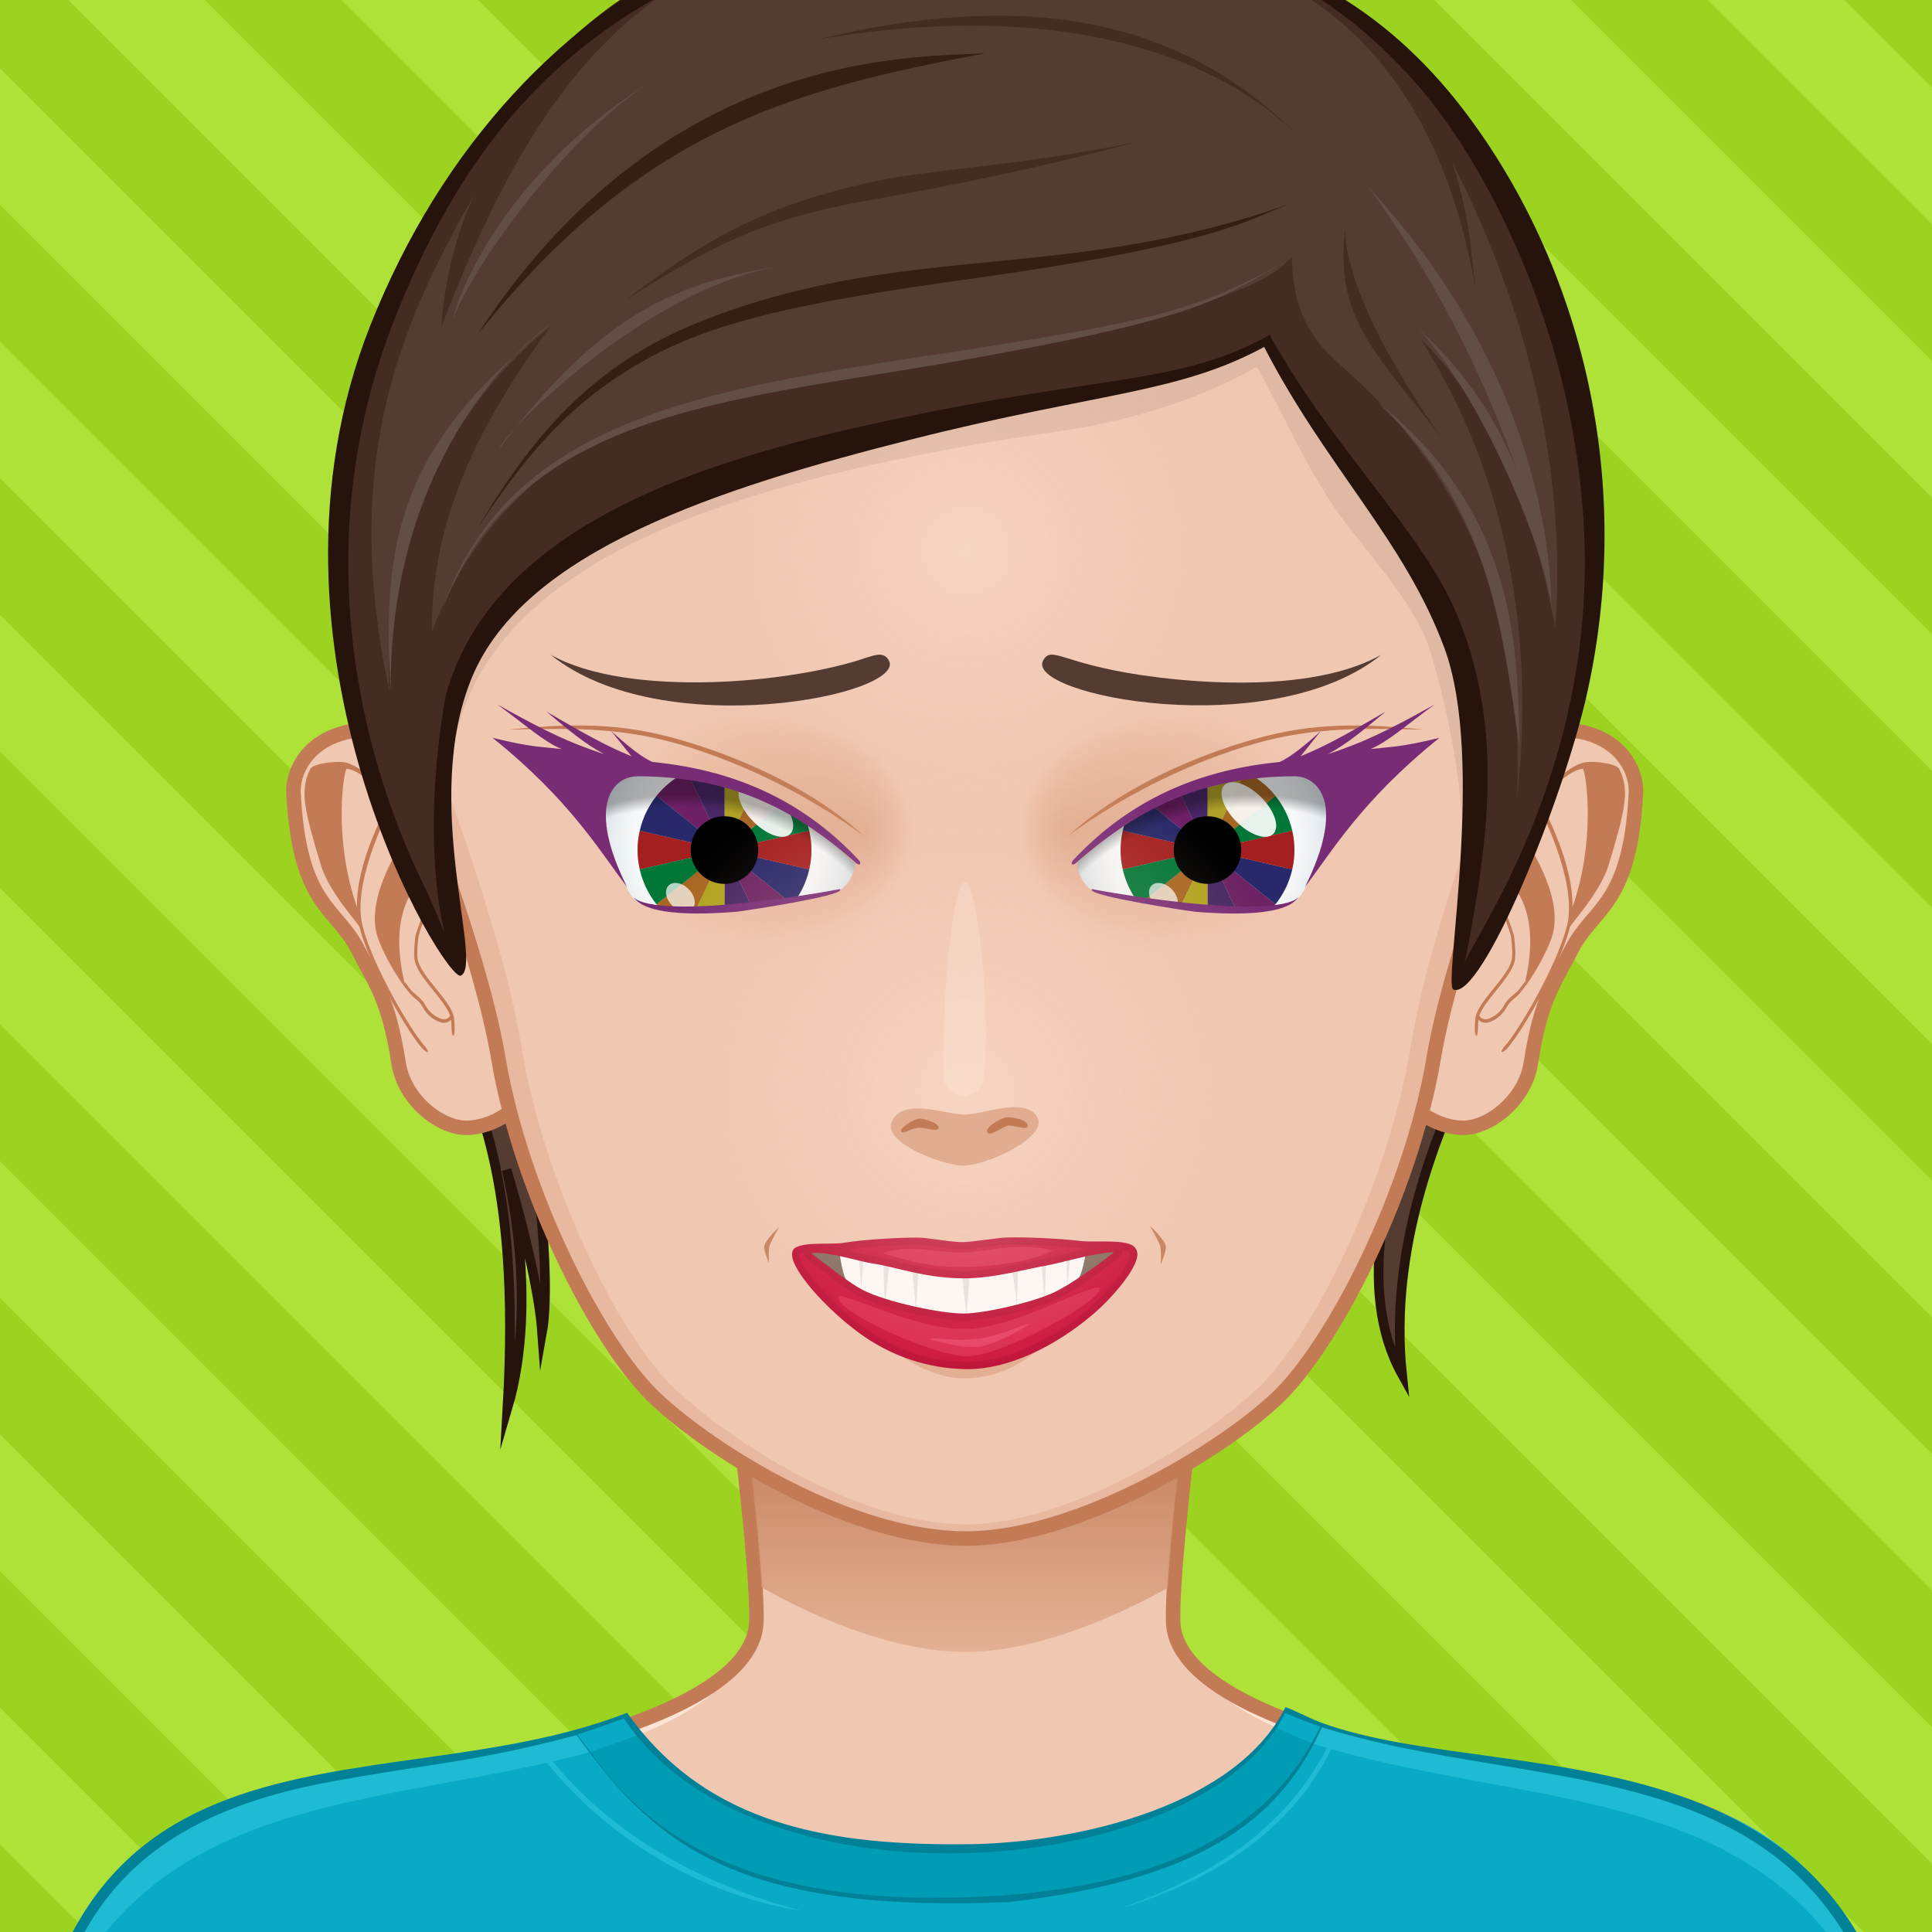
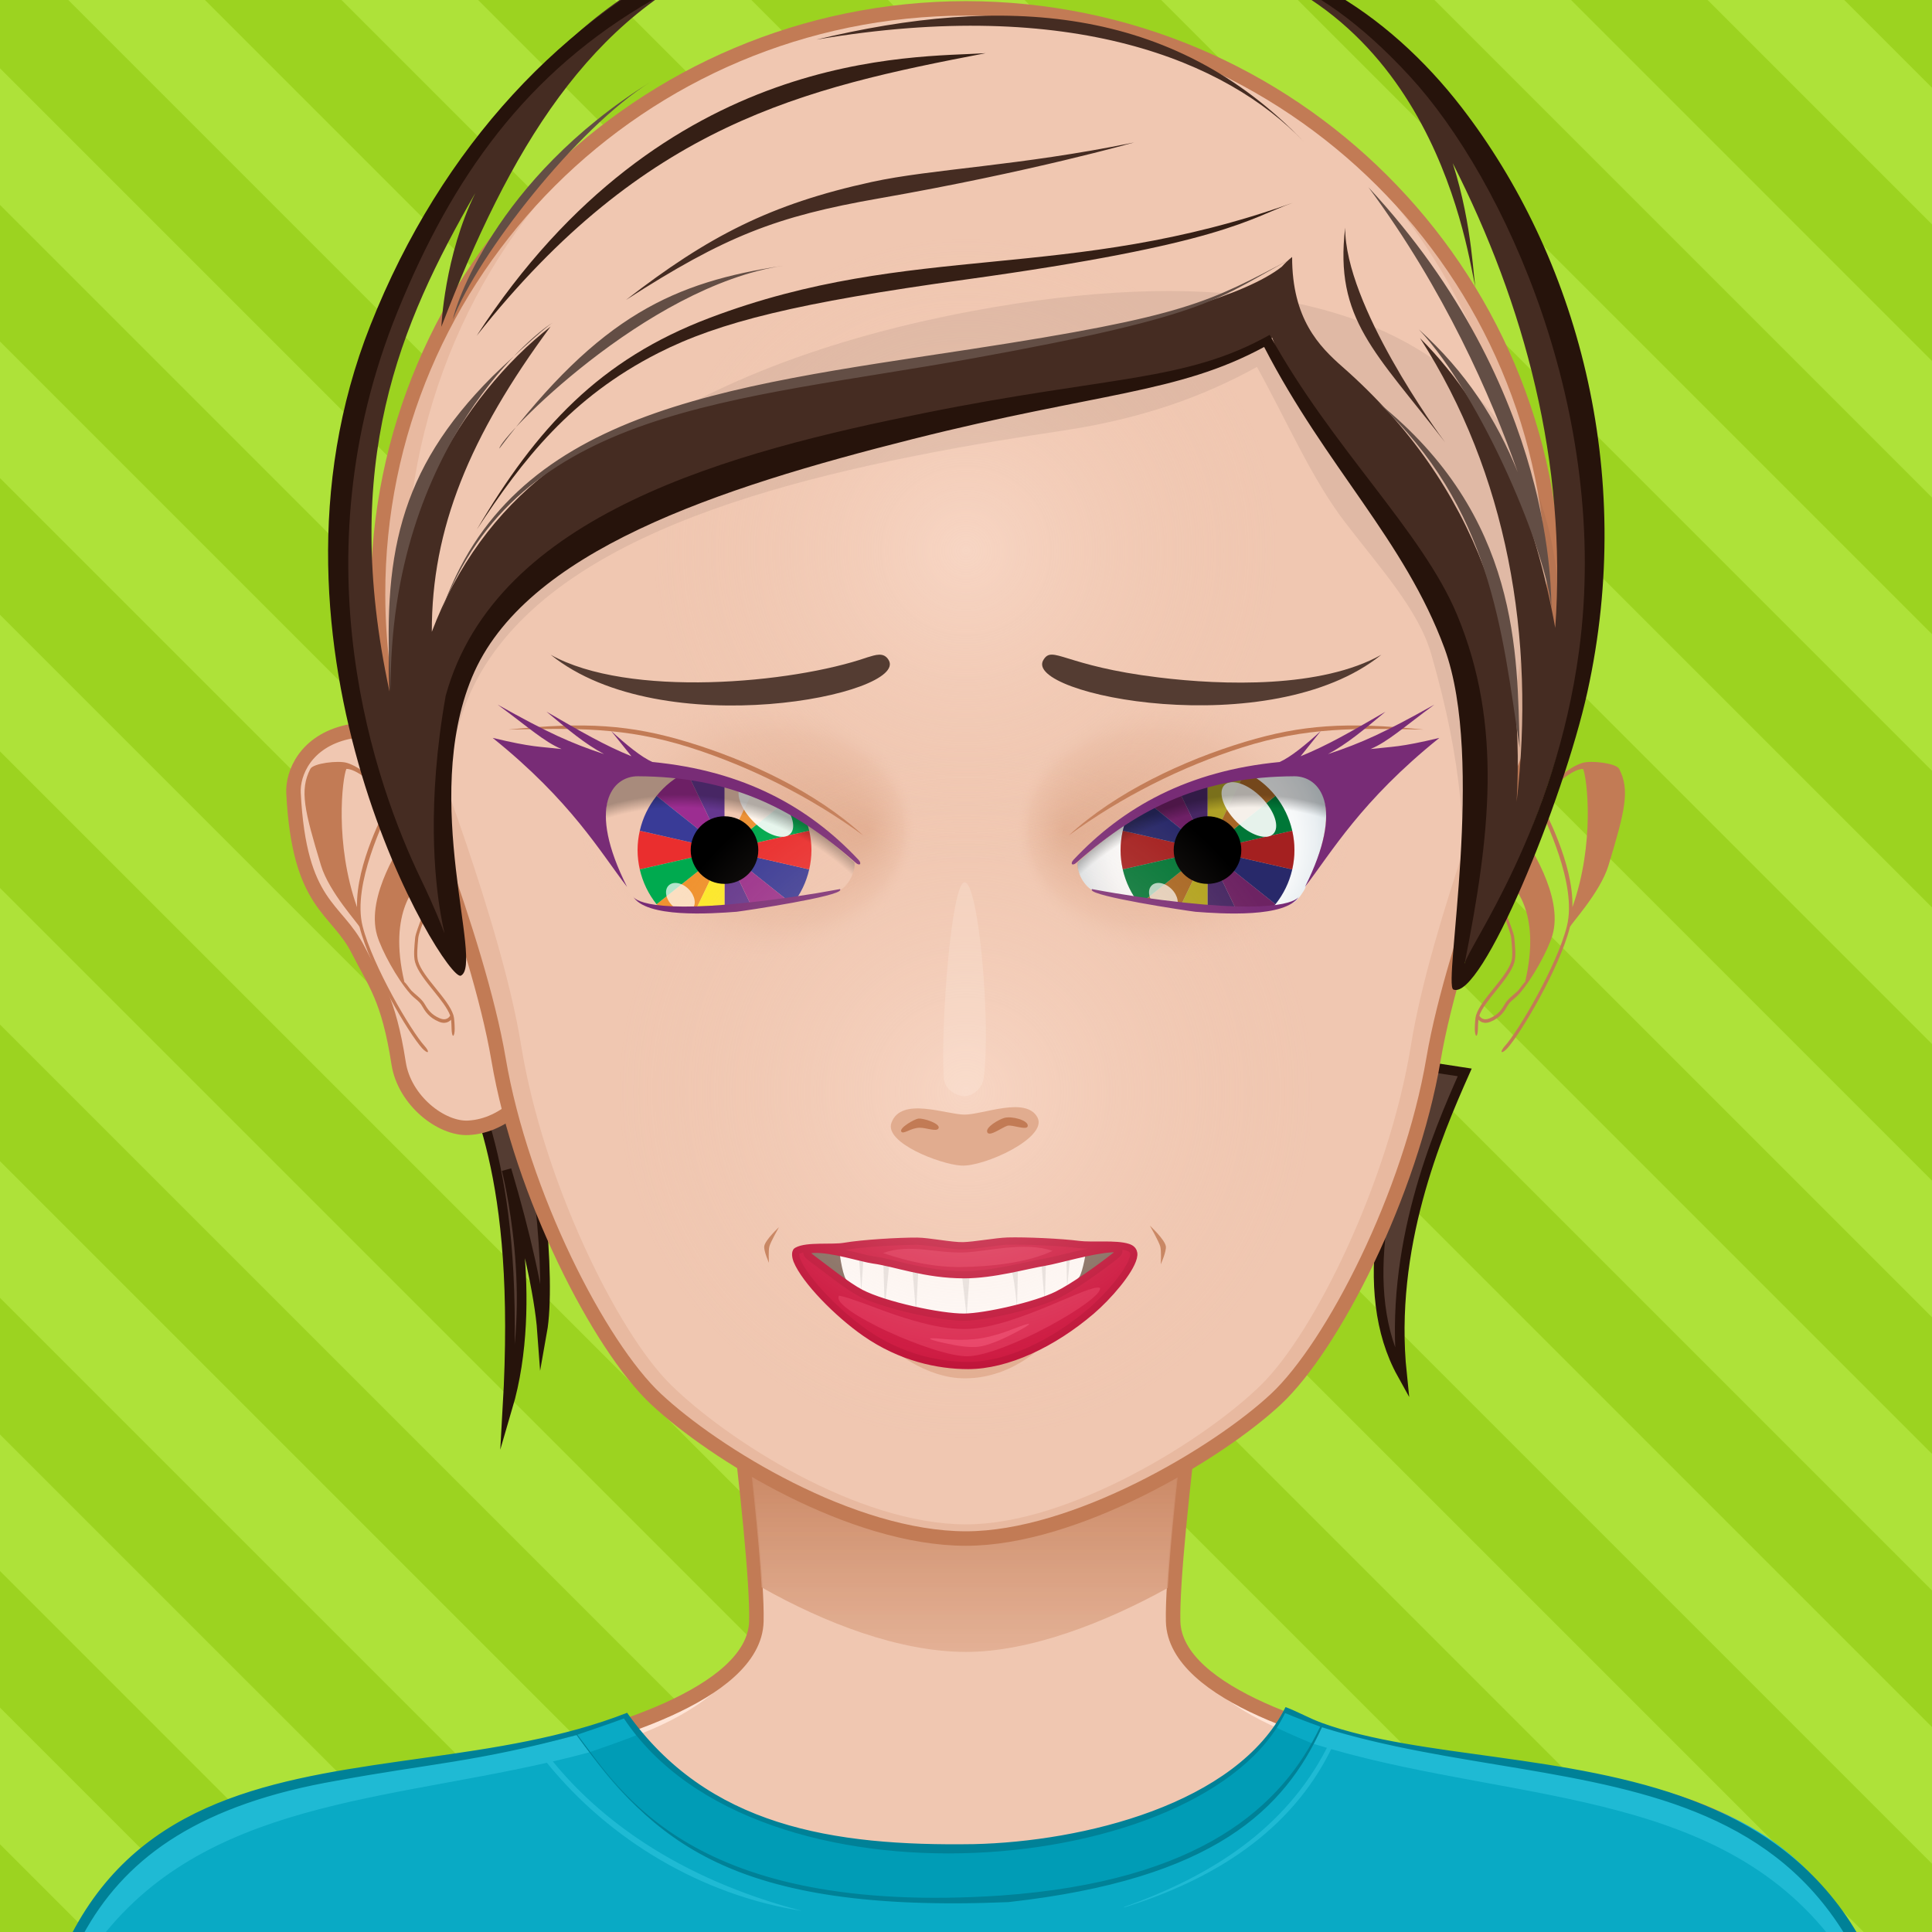
<svg xmlns="http://www.w3.org/2000/svg" id="svga-svgcanvas" version="1.1" class="svga-svg" viewBox="0 0 200 200" preserveAspectRatio="xMinYMin meet">
  <defs id="SvgjsDefs21314">
    <radialGradient id="SvgjsRadialGradient21372" cx="100" cy="113" r="40" gradientUnits="userSpaceOnUse" class="svga-on-canvas-facehighlight-gradient-single-0">
      <stop id="SvgjsStop21373" stop-opacity="0.5" stop-color="#ffe4d6" offset="0" data-stoptype="hl1" />
      <stop id="SvgjsStop21374" stop-opacity="0" stop-color="#f0c7b1" offset="0.9" data-stoptype="tone" />
    </radialGradient>
    <radialGradient id="SvgjsRadialGradient21376" cx="100" cy="57" r="36" gradientUnits="userSpaceOnUse" class="svga-on-canvas-facehighlight-gradient-single-1">
      <stop id="SvgjsStop21377" stop-opacity="0.5" stop-color="#ffe4d6" offset="0" data-stoptype="hl1" />
      <stop id="SvgjsStop21378" stop-opacity="0" stop-color="#f0c7b1" offset="0.9" data-stoptype="tone" />
    </radialGradient>
    <radialGradient id="SvgjsRadialGradient21457" cx="-558.588" cy="-490.918" r="84.646" gradientTransform="matrix(0.096 -0.025 0.025 0.096 140.548 120.358)" gradientUnits="userSpaceOnUse" class="svga-on-canvas-eyesiris-gradient-left-1">
      <stop id="SvgjsStop21458" stop-opacity="0.8" stop-color="#ffffff" offset="0" data-stoptype="#ffffff" />
      <stop id="SvgjsStop21459" stop-opacity="0" stop-color="#ffffff" offset="1" data-stoptype="#ffffff" />
    </radialGradient>
    <radialGradient id="SvgjsRadialGradient21461" cx="-565.337" cy="-492.691" r="84.644" gradientTransform="matrix(0.099 8.856325e-004 -0.001 0.099 130.377 136.353)" gradientUnits="userSpaceOnUse" class="svga-on-canvas-eyesiris-gradient-left-2">
      <stop id="SvgjsStop21462" stop-opacity="0.8" stop-color="#ffffff" offset="0" data-stoptype="#ffffff" />
      <stop id="SvgjsStop21463" stop-opacity="0" stop-color="#ffffff" offset="1" data-stoptype="#ffffff" />
    </radialGradient>
    <linearGradient id="SvgjsLinearGradient21467" x1="122.283" y1="93.047" x2="123.61" y2="91.466" gradientTransform="matrix(1 0 0 1 -52 0)" gradientUnits="userSpaceOnUse" class="svga-on-canvas-eyesiris-gradient-left-5">
      <stop id="SvgjsStop21468" stop-opacity="1" stop-color="#ffffff" offset="0" data-stoptype="#ffffff" />
      <stop id="SvgjsStop21469" stop-opacity="0" stop-color="#ffffff" offset="1" data-stoptype="#ffffff" />
    </linearGradient>
    <linearGradient id="SvgjsLinearGradient21471" x1="127" y1="85" x2="125" y2="87" gradientTransform="matrix(1 0 0 1 -50 0)" gradientUnits="userSpaceOnUse" class="svga-on-canvas-eyesiris-gradient-left-6">
      <stop id="SvgjsStop21472" stop-opacity="1" stop-color="#ffffff" offset="0" data-stoptype="#ffffff" />
      <stop id="SvgjsStop21473" stop-opacity="0" stop-color="#ffffff" offset="1" data-stoptype="#ffffff" />
    </linearGradient>
    <linearGradient id="SvgjsLinearGradient21475" x1="130" y1="81" x2="126" y2="85" gradientTransform="matrix(1 0 0 1 -50 0)" gradientUnits="userSpaceOnUse" class="svga-on-canvas-eyesiris-gradient-left-7">
      <stop id="SvgjsStop21476" stop-opacity="1" stop-color="#ffffff" offset="0" data-stoptype="#ffffff" />
      <stop id="SvgjsStop21477" stop-opacity="0" stop-color="#ffffff" offset="1" data-stoptype="#ffffff" />
    </linearGradient>
    <radialGradient id="SvgjsRadialGradient21480" cx="-578.76" cy="-490.73" r="84.646" gradientTransform="matrix(0.096 -0.025 0.025 0.096 192.479 119.84)" gradientUnits="userSpaceOnUse" class="svga-on-canvas-eyesiris-gradient-right-1">
      <stop id="SvgjsStop21481" stop-opacity="0.8" stop-color="#ffffff" offset="0" data-stoptype="#ffffff" />
      <stop id="SvgjsStop21482" stop-opacity="0" stop-color="#ffffff" offset="1" data-stoptype="#ffffff" />
    </radialGradient>
    <radialGradient id="SvgjsRadialGradient21484" cx="-584.778" cy="-487.329" r="84.644" gradientTransform="matrix(0.099 8.856325e-004 -0.001 0.099 182.31 135.839)" gradientUnits="userSpaceOnUse" class="svga-on-canvas-eyesiris-gradient-right-2">
      <stop id="SvgjsStop21485" stop-opacity="0.8" stop-color="#ffffff" offset="0" data-stoptype="#ffffff" />
      <stop id="SvgjsStop21486" stop-opacity="0" stop-color="#ffffff" offset="1" data-stoptype="#ffffff" />
    </radialGradient>
    <linearGradient id="SvgjsLinearGradient21490" x1="120.284" y1="93.047" x2="121.611" y2="91.467" gradientUnits="userSpaceOnUse" class="svga-on-canvas-eyesiris-gradient-right-5">
      <stop id="SvgjsStop21491" stop-opacity="1" stop-color="#ffffff" offset="0" data-stoptype="#ffffff" />
      <stop id="SvgjsStop21492" stop-opacity="0" stop-color="#ffffff" offset="1" data-stoptype="#ffffff" />
    </linearGradient>
    <linearGradient id="SvgjsLinearGradient21494" x1="127" y1="85" x2="125" y2="87" gradientUnits="userSpaceOnUse" class="svga-on-canvas-eyesiris-gradient-right-6">
      <stop id="SvgjsStop21495" stop-opacity="1" stop-color="#ffffff" offset="0" data-stoptype="#ffffff" />
      <stop id="SvgjsStop21496" stop-opacity="0" stop-color="#ffffff" offset="1" data-stoptype="#ffffff" />
    </linearGradient>
    <linearGradient id="SvgjsLinearGradient21498" x1="130" y1="81" x2="126" y2="85" gradientUnits="userSpaceOnUse" class="svga-on-canvas-eyesiris-gradient-right-7">
      <stop id="SvgjsStop21499" stop-opacity="1" stop-color="#ffffff" offset="0" data-stoptype="#ffffff" />
      <stop id="SvgjsStop21500" stop-opacity="0" stop-color="#ffffff" offset="1" data-stoptype="#ffffff" />
    </linearGradient>
    <linearGradient id="SvgjsLinearGradient21506" x1="100" y1="141" x2="100" y2="138" gradientUnits="userSpaceOnUse" class="svga-on-canvas-mouth-gradient-single-0">
      <stop id="SvgjsStop21507" stop-opacity="1" stop-color="#e8b9a0" offset="0.1" data-stoptype="sd05" />
      <stop id="SvgjsStop21508" stop-opacity="1" stop-color="#e1ac8f" offset="1" data-stoptype="sd1" />
    </linearGradient>
    <radialGradient id="SvgjsRadialGradient21563" cx="124.93" cy="86.966" r="13.199" gradientTransform="matrix(-1.017 0 0 1.017 202.565 -1.469)" gradientUnits="userSpaceOnUse" class="svga-on-canvas-eyesback-gradient-left-0">
      <stop id="SvgjsStop21564" stop-opacity="1" stop-color="#ffffff" offset="0" data-stoptype="#ffffff" />
      <stop id="SvgjsStop21565" stop-opacity="1" stop-color="#fdfefe" offset="0.544" data-stoptype="#fdfefe" />
      <stop id="SvgjsStop21566" stop-opacity="1" stop-color="#f6f8f9" offset="0.74" data-stoptype="#f6f8f9" />
      <stop id="SvgjsStop21567" stop-opacity="1" stop-color="#eaeff2" offset="0.879" data-stoptype="#eaeff2" />
      <stop id="SvgjsStop21568" stop-opacity="1" stop-color="#d9e3e8" offset="0.992" data-stoptype="#d9e3e8" />
      <stop id="SvgjsStop21569" stop-opacity="1" stop-color="#d8e2e7" offset="1" data-stoptype="#d8e2e7" />
    </radialGradient>
    <radialGradient id="SvgjsRadialGradient21571" cx="124.93" cy="86.966" r="13.199" gradientTransform="matrix(1.017 0 0 1.017 -2.565 -1.469)" gradientUnits="userSpaceOnUse" class="svga-on-canvas-eyesback-gradient-right-0">
      <stop id="SvgjsStop21572" stop-opacity="1" stop-color="#ffffff" offset="0" data-stoptype="#ffffff" />
      <stop id="SvgjsStop21573" stop-opacity="1" stop-color="#fdfefe" offset="0.544" data-stoptype="#fdfefe" />
      <stop id="SvgjsStop21574" stop-opacity="1" stop-color="#f6f8f9" offset="0.74" data-stoptype="#f6f8f9" />
      <stop id="SvgjsStop21575" stop-opacity="1" stop-color="#eaeff2" offset="0.879" data-stoptype="#eaeff2" />
      <stop id="SvgjsStop21576" stop-opacity="1" stop-color="#d9e3e8" offset="0.992" data-stoptype="#d9e3e8" />
      <stop id="SvgjsStop21577" stop-opacity="1" stop-color="#d8e2e7" offset="1" data-stoptype="#d8e2e7" />
    </radialGradient>
    <radialGradient id="SvgjsRadialGradient21579" cx="124.93" cy="86.966" r="13.199" gradientTransform="matrix(-1.017 0 0 1.017 202.565 -1.469)" gradientUnits="userSpaceOnUse" class="svga-on-canvas-eyesfront-gradient-left-0">
      <stop id="SvgjsStop21580" stop-opacity="1" stop-color="#ffffff" offset="0" data-stoptype="#ffffff" />
      <stop id="SvgjsStop21581" stop-opacity="1" stop-color="#fdfefe" offset="0.544" data-stoptype="#fdfefe" />
      <stop id="SvgjsStop21582" stop-opacity="1" stop-color="#f6f8f9" offset="0.74" data-stoptype="#f6f8f9" />
      <stop id="SvgjsStop21583" stop-opacity="1" stop-color="#eaeff2" offset="0.879" data-stoptype="#eaeff2" />
      <stop id="SvgjsStop21584" stop-opacity="1" stop-color="#d9e3e8" offset="0.992" data-stoptype="#d9e3e8" />
      <stop id="SvgjsStop21585" stop-opacity="1" stop-color="#d8e2e7" offset="1" data-stoptype="#d8e2e7" />
    </radialGradient>
    <radialGradient id="SvgjsRadialGradient21589" cx="122.469" cy="85.751" fx="134.713" fy="85.785" r="17.414" gradientTransform="matrix(1 0.021 0.017 -0.8 -46.338 151.788)" gradientUnits="userSpaceOnUse" class="svga-on-canvas-eyesfront-gradient-left-3">
      <stop id="SvgjsStop21590" stop-opacity="1" stop-color="#e1ac8f" offset="0" data-stoptype="sd1" />
      <stop id="SvgjsStop21591" stop-opacity="0.3" stop-color="#e1ac8f" offset="0.7" data-stoptype="sd1" />
      <stop id="SvgjsStop21592" stop-opacity="0" stop-color="#f0c7b1" offset="1" data-stoptype="tone" />
    </radialGradient>
    <radialGradient id="SvgjsRadialGradient21594" cx="71.413" cy="110.215" r="30.925" gradientTransform="matrix(0.875 -0.046 0.046 0.87 2.906 16.593)" gradientUnits="userSpaceOnUse" class="svga-on-canvas-eyesfront-gradient-left-4">
      <stop id="SvgjsStop21595" stop-opacity="0" stop-color="#000000" offset="0.95" data-stoptype="#000000" />
      <stop id="SvgjsStop21596" stop-opacity="0.3" stop-color="#000000" offset="1" data-stoptype="#000000" />
    </radialGradient>
    <radialGradient id="SvgjsRadialGradient21600" cx="124.93" cy="86.966" r="13.199" gradientTransform="matrix(1.017 0 0 1.017 -2.565 -1.469)" gradientUnits="userSpaceOnUse" class="svga-on-canvas-eyesfront-gradient-right-0">
      <stop id="SvgjsStop21601" stop-opacity="1" stop-color="#ffffff" offset="0" data-stoptype="#ffffff" />
      <stop id="SvgjsStop21602" stop-opacity="1" stop-color="#fdfefe" offset="0.544" data-stoptype="#fdfefe" />
      <stop id="SvgjsStop21603" stop-opacity="1" stop-color="#f6f8f9" offset="0.74" data-stoptype="#f6f8f9" />
      <stop id="SvgjsStop21604" stop-opacity="1" stop-color="#eaeff2" offset="0.879" data-stoptype="#eaeff2" />
      <stop id="SvgjsStop21605" stop-opacity="1" stop-color="#d9e3e8" offset="0.992" data-stoptype="#d9e3e8" />
      <stop id="SvgjsStop21606" stop-opacity="1" stop-color="#d8e2e7" offset="1" data-stoptype="#d8e2e7" />
    </radialGradient>
    <radialGradient id="SvgjsRadialGradient21610" cx="122.469" cy="85.751" fx="134.713" fy="85.785" r="17.414" gradientTransform="matrix(-1 0.021 -0.017 -0.8 246.338 151.788)" gradientUnits="userSpaceOnUse" class="svga-on-canvas-eyesfront-gradient-right-3">
      <stop id="SvgjsStop21611" stop-opacity="1" stop-color="#e1ac8f" offset="0" data-stoptype="sd1" />
      <stop id="SvgjsStop21612" stop-opacity="0.3" stop-color="#e1ac8f" offset="0.7" data-stoptype="sd1" />
      <stop id="SvgjsStop21613" stop-opacity="0" stop-color="#f0c7b1" offset="1" data-stoptype="tone" />
    </radialGradient>
    <radialGradient id="SvgjsRadialGradient21615" cx="71.413" cy="110.215" r="30.925" gradientTransform="matrix(-0.875 -0.046 -0.046 0.87 197.094 16.593)" gradientUnits="userSpaceOnUse" class="svga-on-canvas-eyesfront-gradient-right-4">
      <stop id="SvgjsStop21616" stop-opacity="0" stop-color="#000000" offset="0.95" data-stoptype="#000000" />
      <stop id="SvgjsStop21617" stop-opacity="0.3" stop-color="#000000" offset="1" data-stoptype="#000000" />
    </radialGradient>
    <linearGradient id="SvgjsLinearGradient21681" x1="99.98" y1="171.27" x2="99.98" y2="136.351" gradientUnits="userSpaceOnUse" class="svga-on-canvas-chinshadow-gradient-single-0">
      <stop id="SvgjsStop21682" stop-opacity="0.8" stop-color="#e1ac8f" offset="0" data-stoptype="sd1" />
      <stop id="SvgjsStop21683" stop-opacity="1" stop-color="#c27b55" offset="0.7" data-stoptype="sd3" />
    </linearGradient>
  </defs>
  <g id="svga-group-wrapper">
    <g id="svga-group-backs-single">
      <path id="SvgjsPath21525" d="M225,225H-25V-25h250V225z" data-colored="true" data-fillType="tone" data-strokeType="none" fill="#aee239" stroke-width="none" opacity="1" stroke="none" />
      <path id="SvgjsPath21526" d="M137.635-25h14.142L225,48.224v14.142L137.635-25z M225,90.649V76.507L123.492-25h-14.142L225,90.649z M225,118.934v-14.142L95.208-25H81.065L225,118.934z M225,147.219v-14.143L66.925-25H52.782L225,147.219z M225,225v-7.071L-17.929-25H-25v7.071L217.929,225H225z M225,5.796V-8.345L208.345-25h-14.142L225,5.796z M225,34.081V19.939L180.061-25h-14.142L225,34.081z M225,175.503V161.36L38.64-25H24.497L225,175.503z M222.487-25L225-22.487V-25H222.487z M48.224,225h14.143L-25,137.635v14.142L48.224,225z M19.938,225h14.143L-25,165.919v14.143L19.938,225z M-8.345,225H5.798L-25,194.203v14.143L-8.345,225z M76.507,225h14.143L-25,109.351v14.142L76.507,225z M-22.487,225L-25,222.487V225H-22.487z M161.36,225h14.143L-25,24.497V38.64L161.36,225z M104.792,225h14.142L-25,81.066v14.142L104.792,225z M189.645,225h14.142L-25-3.787v14.142L189.645,225z M225,203.787v-14.143L10.354-25H-3.786L225,203.787z M133.076,225h14.142L-25,52.782v14.142L133.076,225z" data-colored="true" data-fillType="sd1" data-strokeType="none" fill="#9cd320" stroke-width="none" opacity="1" stroke="none" />
    </g>
    <g id="svga-group-humanwrap-move" data-updown="0" data-leftright="0" data-rotate="0" transform="matrix(1,0,0,1,0,0)">
      <g id="svga-group-humanwrap" data-scaleX="1" data-scaleY="1" transform="matrix(1,0,0,1,0,0)">
        <g id="svga-group-hair-back-move" data-updown="0" data-leftright="0" data-rotate="0" transform="matrix(1,0,0,1,0,0)">
          <g id="svga-group-hair-back" data-scaleX="1" data-scaleY="1" transform="matrix(1,0,0,1,0,0)">
            <path id="SvgjsPath21538" d="M56.121,137.894c-0.284-3.904-1.705-10.141-3.683-16.807c0,0,3.453,13.279,0.099,24.668c1.421-24.748-3.5-31.88-5.756-39.022c0.653-1.621,5.689,1.326,5.69,1.333C55.797,117.583,57.066,132.609,56.121,137.894z M147.76,110.423c-4.348,10.77-7.406,23.196-2.63,31.81c-1.362-13.107,3.633-24.778,6.497-31.218L147.76,110.423z" data-colored="true" data-fillType="tone" data-strokeType="sd3" fill="#543c32" stroke="#26130b" stroke-width="1" stroke-miterlimit="10" opacity="1" />
          </g>
        </g>
        <g id="svga-group-humanbody-single">
          <path id="SvgjsPath21379" d="M190.858 199.866c-6.008-10.158-13.474-11.973-19.628-13.936 -6.323-2.016-19.346-3.178-26.449-4.6 -6.86-1.373-23.153-5.789-23.339-13.488 -0.192-8.066 4.291-40.09 4.291-40.09H74.005c0 0 4.487 32.023 4.294 40.09 -0.184 7.699-16.48 12.115-23.341 13.488 -7.104 1.422-20.125 2.584-26.448 4.6 -6.156 1.963-13.624 3.777-19.632 13.936 -3.644 6.16-6.008 16.133-6.008 27.133h194C196.869 215.999 194.509 206.026 190.858 199.866z" data-colored="true" data-fillType="tone" data-strokeType="none" data-fromskin="true" fill="#f0c7b1" stroke-width="none" opacity="1" stroke="none" />
          <path id="SvgjsPath21380" d="M121.442 167.843c2.495 10.929 18.165 13.698 26.293 15.325 21.909 4.379 33.772 5.134 42.297 19.539 2.903 4.916 5.459 15.864 5.962 24.153 1.835 0.291 0.531-17.432-5.136-26.994 -9.742-16.472-29.089-15.135-46.077-18.535C137.921 179.958 121.628 175.542 121.442 167.843L121.442 167.843zM78.558 167.843c-0.186 7.699-16.479 12.115-23.339 13.488 -16.988 3.4-36.335 2.063-46.077 18.535 -5.667 9.563-6.971 27.285-5.136 26.994 0.503-8.289 3.059-19.237 5.962-24.153 8.524-14.405 20.388-15.16 42.297-19.539C60.393 181.541 76.063 178.771 78.558 167.843L78.558 167.843z" data-colored="true" data-fillType="hl1" data-strokeType="none" data-fromskin="true" fill="#ffe4d6" stroke-width="none" opacity="1" stroke="none" />
          <path id="SvgjsPath21381" d="M51.206 189.513c0 0 28.641 0.299 33.473 1.885 2.314 0.758 8.372 5.633 8.372 5.633s-6.556-3.17-8.658-3.758C79.51 191.909 51.206 189.513 51.206 189.513zM99.795 199.999c2.053-0.041 7.887-3.799 7.887-3.799s-5.574 2.059-7.342 2.16c-1.491 0.086-6.366-1.238-6.366-1.238S98.112 200.032 99.795 199.999zM117.008 192.757c6.75-1.818 29.786-3.23 29.786-3.23s-23.791-0.516-30.51 1.725c-2.252 0.752-7.562 5.16-7.562 5.16S114.786 193.354 117.008 192.757z" data-colored="true" data-fillType="sd1" data-strokeType="none" data-fromskin="true" fill="#e1ac8f" stroke-width="none" opacity="1" stroke="none" />
          <path id="SvgjsPath21382" d="M190.858 199.866c-9.741-16.471-29.122-15.142-46.077-18.535 -6.86-1.373-23.153-5.789-23.339-13.488 -0.192-8.066 4.291-40.09 4.291-40.09H74.005c0 0 4.487 32.023 4.294 40.09 -0.184 7.699-16.48 12.115-23.341 13.488 -7.104 1.422-20.125 2.584-26.448 4.6 -6.156 1.963-13.624 3.777-19.632 13.936 -3.644 6.16-6.008 16.133-6.008 27.133h194C196.869 215.999 194.509 206.026 190.858 199.866z" data-colored="true" data-fillType="none" data-strokeType="sd3" data-fromskin="true" fill="none" stroke="#c27b55" stroke-width="1.5" opacity="1" />
          <g id="cfacepart1" />
        </g>
        <g id="svga-group-chinshadow-single">
          <path id="SvgjsPath21680" d="M74.767 128.517c0.64 4.627 3.508 25.717 4.085 35.813 6.457 3.646 14.213 6.676 21.15 6.676 6.579 0 14.345-2.999 20.882-6.619 0.57-10.076 3.446-31.235 4.086-35.869l0.017-0.113H74.751L74.767 128.517z" data-colored="false" data-fillType="gradient" data-strokeType="none" data-fromskin="true" fill="url(#SvgjsLinearGradient21681)" opacity="1" />
        </g>
        <g id="svga-group-clothes-single">
          <path id="SvgjsPath21521" d="M110.139 228.889c-17.864 0-38.7-0.069-63.699-0.213l-22.105-0.12c-13.348-0.072-16.001-0.087-17.631-0.087l-4.573 0.006c0.032-40.523 20.015-43.334 41.17-46.313 7.271-1.023 14.789-2.082 21.584-4.733 8.525 11.975 21.924 13.591 33.912 13.591 0.667 0 1.341-0.006 2.016-0.017 12.668-0.285 27.552-4.774 32.317-14.161 0.614 0.234 1.186 0.504 1.738 0.766 0.621 0.293 1.263 0.597 1.974 0.854 4.65 1.684 10.432 2.48 16.552 3.324 20.011 2.76 44.916 6.193 44.578 45.069 0.003 0.154 0.004 1.097-0.012 1.392 -11.682 0-19.607 0.113-28.782 0.244 -12.445 0.178-27.935 0.398-59.027 0.398C110.145 228.889 110.142 228.889 110.139 228.889z" data-colored="true" data-fillType="tone" data-strokeType="none" fill="#09aac5" stroke-width="none" opacity="1" />
          <path id="SvgjsPath21522" d="M197.869 226.999c-2.027-5.485-0.96-15.439-6.837-24.292 -11.653-17.556-33.322-15.948-53.227-21.639 -4.204 8.565-12.24 13.539-21.429 16.39l-0.016-0.047c9.016-3.198 16.683-8.066 21.003-16.475 -0.501-0.146-1.001-0.292-1.499-0.448l0.956-1.836c24.187 7.439 43.709 2.062 55.037 21.214C195.509 206.026 197.869 215.999 197.869 226.999zM57.233 182.344c1.267-0.294 2.53-0.607 3.788-0.948l-1.332-1.765c-23.343 6.027-40.887 2.21-51.548 20.235 -3.65 6.16-6.011 16.133-6.011 27.133 2.027-5.485 0.96-15.439 6.837-24.292 10.571-15.926 29.385-16.085 47.646-20.225 6.519 8.028 16.042 13.7 26.402 15.333C70.02 194.425 61.938 188.143 57.233 182.344z" data-colored="true" data-fillType="hl1" data-strokeType="none" fill="#1fbad4" stroke-width="none" opacity="1" />
          <path id="SvgjsPath21523" d="M132.08 178.811c-4.996 7.702-18.542 12.955-33.907 12.955 -15.182 0-27.706-5.206-33.5-13.926l-0.044-0.065 1.235 1.856c-1.369 0.581-4.817 1.748-4.817 1.748l-1.446-1.86 0.089 0.117c0.271 0.354 0.553 0.736 0.851 1.14 4.359 5.904 11.656 15.785 36.296 15.785 2.162 0 4.443-0.079 6.78-0.235 16.303-1.168 26.873-6.359 32.244-15.839C135.806 180.464 133.352 179.456 132.08 178.811z" data-colored="true" data-fillType="sd1" data-strokeType="none" fill="#009cb6" stroke-width="none" opacity="1" />
          <path id="SvgjsPath21524" d="M133.079 176.717c-5.041 10.081-21.03 13.934-32.27 14.187 -14.635 0.228-27.563-1.841-35.89-13.597 -26.368 10.344-62.89-3.587-62.89 51.269 9.28 0-4.304-0.062 44.41 0.2 115.375 0.663 115.16-0.43 151.61-0.43 0.027-0.131 0.023-1.356 0.021-1.49 0.44-50.604-41.021-41.186-61.195-48.488C135.504 177.871 134.422 177.218 133.079 176.717zM64.589 177.896c13.809 20.776 60.199 16.511 68.44-0.561 1.12 0.471 2.34 0.94 3.64 1.4 -3.904 8.186-12.275 16.001-33.06 17.49 -32.014 2.134-39.41-10.844-43.84-16.65C59.905 179.537 63.225 178.407 64.589 177.896zM2.169 228.405c2.5-22.877 4.756-39.219 32.69-44.068 9.593-1.77 14.509-1.939 24.83-4.731 7.873 10.792 15.739 18.518 44.7 17.3 21.37-2.377 28.569-9.619 32.461-18.1 26.52 8.347 59.285-0.172 60.88 49.38C147.265 227.529 98.51 226.216 2.169 228.405z" data-colored="true" data-fillType="sd3" data-strokeType="none" fill="#008197" stroke-width="none" opacity="1" />
        </g>
        <g id="svga-group-head" data-updown="0" data-leftright="0" data-rotate="0" transform="matrix(1,0,0,1,0,0)">
          <g id="svga-group-ears-left-move" data-updown="0" data-leftright="0" data-rotate="0" transform="matrix(1,0,0,1,0,0)">
            <g id="svga-group-ears-left" data-scaleX="1" data-scaleY="1" transform="matrix(1,0,0,1,0,0)">
              <path id="SvgjsPath21666" d="M47.69 82.611c-1.588-2.324-8.025-7.659-11.703-6.839 -4.355 0.971-5.708 4.275-5.603 6.332 0.606 11.758 4.426 11.749 6.71 16.271 1.709 3.383 3.126 4.933 4.172 11.692 0.598 3.866 4.427 6.83 7.217 6.684 3.908-0.205 6.994-3.634 8.291-7.014C59.463 102.718 51.823 88.658 47.69 82.611z" data-colored="true" data-fillType="tone" data-strokeType="sd3" fill="#f0c7b1" stroke="#c27b55" stroke-width="1.5" opacity="1" />
              <path id="SvgjsPath21667" d="M43.274 99.484c-0.15-0.542-0.062-1.474 0.024-2.376 0.077-0.821 1.438-3.801 1.348-4.341 -0.344-2.022-1.931-5.809-2.949-7.853 -1.169-2.35-3.604-5.289-5.79-5.943 -0.904-0.271-3.479 0.039-3.781 0.625 -1.131 2.191-0.615 4.313 1.1 9.984 0.85 2.809 3.915 6.069 3.998 6.395 1.067 4.247 5.099 11.032 6.488 12.554 0.256 0.281 0.519 0.442 0.579 0.367 0.059-0.075-0.104-0.359-0.361-0.642 -1.372-1.513-5.367-8.282-6.396-12.38 -1.092-4.347 2.313-11.094 2.93-12.516 0.379 0.627 0.703 1.233 0.954 1.738 0.198 0.397 0.417 0.861 0.645 1.364 -0.367 0.744-4.245 6.226-3.026 10.371 0.451 1.528 2.054 4.491 3.432 6.049 0.483 0.546 0.893 0.702 1.19 1.207 0.341 0.586 0.732 1.251 1.792 1.687 0.215 0.089 0.408 0.118 0.577 0.108 0.293-0.019 0.51-0.157 0.667-0.318 0.029 0.265 0.044 0.604 0.051 0.919 0.007 0.404 0.073 0.735 0.162 0.738s0.168-0.325 0.161-0.729c-0.009-0.497-0.04-1.113-0.132-1.403 -0.273-0.854-1.028-1.791-1.829-2.781C44.319 101.332 43.505 100.323 43.274 99.484zM36.96 93.913c-2.347-6.628-1.518-13.365-1.103-14.318 1.345 0 3.778 2.439 4.397 3.42C39.874 83.854 36.837 89.368 36.96 93.913zM45.559 105.428c-0.961-0.395-1.303-0.979-1.635-1.545 -0.299-0.513-1.018-1-1.346-1.348 -0.191-0.204-0.531-0.75-0.715-0.872 -1.762-7.438 1.345-10.152 1.967-10.722 0.231 0.712 0.411 1.368 0.5 1.896 0.082 0.485-1.28 3.474-1.352 4.231 -0.089 0.939-0.182 1.911-0.012 2.526 0.253 0.917 1.093 1.955 1.904 2.96 0.72 0.892 1.459 1.811 1.732 2.581C46.509 105.299 46.204 105.692 45.559 105.428z" data-colored="true" data-fillType="sd3" data-strokeType="none" fill="#c27b55" stroke-width="none" opacity="1" stroke="none" />
            </g>
          </g>
          <g id="svga-group-ears-right-move" data-updown="0" data-leftright="0" data-rotate="0" transform="matrix(1,0,0,1,0,0)">
            <g id="svga-group-ears-right" data-scaleX="1" data-scaleY="1" transform="matrix(1,0,0,1,0,0)">
-               <path id="SvgjsPath21668" d="M152.049 82.611c1.588-2.324 8.025-7.659 11.701-6.839 4.357 0.971 5.709 4.275 5.604 6.332 -0.605 11.758-4.426 11.749-6.709 16.271 -1.711 3.383-3.127 4.933-4.174 11.692 -0.598 3.866-4.428 6.83-7.217 6.684 -3.908-0.205-6.994-3.634-8.291-7.014C140.275 102.718 147.916 88.658 152.049 82.611z" data-colored="true" data-fillType="tone" data-strokeType="sd3" fill="#f0c7b1" stroke="#c27b55" stroke-width="1.5" opacity="1" />
              <path id="SvgjsPath21669" d="M154.633 102.307c-0.801 0.99-1.557 1.928-1.83 2.781 -0.092 0.29-0.123 0.906-0.131 1.403 -0.008 0.404 0.072 0.732 0.16 0.729 0.09-0.003 0.154-0.334 0.162-0.738 0.008-0.315 0.021-0.654 0.051-0.919 0.156 0.161 0.373 0.3 0.666 0.318 0.17 0.01 0.361-0.02 0.578-0.108 1.061-0.436 1.449-1.101 1.791-1.687 0.297-0.505 0.709-0.66 1.191-1.207 1.377-1.559 2.98-4.521 3.432-6.049 1.219-4.145-2.66-9.627-3.027-10.371 0.229-0.503 0.447-0.967 0.645-1.364 0.252-0.505 0.576-1.111 0.955-1.738 0.617 1.421 4.021 8.168 2.93 12.516 -1.029 4.098-5.025 10.868-6.396 12.38 -0.256 0.282-0.42 0.566-0.361 0.642 0.061 0.075 0.322-0.086 0.578-0.367 1.391-1.521 5.422-8.307 6.49-12.554 0.082-0.326 3.146-3.586 3.996-6.395 1.715-5.671 2.232-7.793 1.102-9.984 -0.303-0.586-2.877-0.896-3.783-0.625 -2.186 0.655-4.619 3.594-5.789 5.943 -1.018 2.044-2.605 5.831-2.949 7.853 -0.09 0.54 1.271 3.52 1.348 4.341 0.086 0.902 0.176 1.834 0.025 2.376C156.232 100.323 155.42 101.332 154.633 102.307zM159.484 83.016c0.619-0.981 3.053-3.42 4.396-3.42 0.416 0.953 1.244 7.689-1.104 14.318C162.902 89.368 159.863 83.854 159.484 83.016zM153.137 105.137c0.273-0.771 1.012-1.689 1.732-2.581 0.811-1.005 1.65-2.044 1.904-2.96 0.168-0.616 0.076-1.587-0.014-2.526 -0.07-0.758-1.434-3.746-1.352-4.231 0.09-0.528 0.27-1.184 0.5-1.896 0.623 0.569 3.729 3.284 1.967 10.722 -0.184 0.122-0.523 0.668-0.715 0.872 -0.328 0.348-1.047 0.834-1.346 1.348 -0.332 0.565-0.674 1.15-1.635 1.545C153.533 105.692 153.23 105.299 153.137 105.137z" data-colored="true" data-fillType="sd3" data-strokeType="none" fill="#c27b55" stroke-width="none" opacity="1" stroke="none" />
            </g>
          </g>
          <g id="svga-group-faceshape-wrap" data-scaleX="1" data-scaleY="1" transform="matrix(1,0,0,1,0,0)">
            <g id="svga-group-faceshape-single">
              <path id="SvgjsPath21677" d="M100.002 0.867C66.384 0.919 39.082 28.09 39.134 61.564c0.009 5.316 0.704 10.471 2.002 15.382h0.001c0.012 0.053 8.341 20.15 10.463 32.669 2.38 14.046 10.462 29.745 16.302 35.209 6.052 5.663 20.281 14.445 32.099 14.445 11.267 0 26.046-8.782 32.099-14.445 5.84-5.464 13.922-21.163 16.302-35.209 2.122-12.519 10.452-32.616 10.463-32.669h0.002c1.298-4.911 1.994-10.066 2.002-15.382C160.923 28.09 133.62 0.919 100.002 0.867z" data-colored="true" data-fillType="tone" data-strokeType="none" fill="#f0c7b1" stroke-width="none" opacity="1" stroke="none" />
              <path id="SvgjsPath21678" d="M136.901 13.326c12.866 11.136 21.063 27.958 21.036 46.772 -0.009 5.316-0.671 10.471-1.906 15.382h-0.001c-0.011 0.053-7.939 20.15-9.959 32.669 -2.267 14.047-9.959 29.745-15.517 35.209 -5.761 5.664-19.828 14.445-30.552 14.445 -11.249 0-24.792-8.781-30.552-14.445 -5.558-5.464-13.25-21.162-15.516-35.209 -2.02-12.519-9.948-32.616-9.959-32.669h-0.001c-1.236-4.911-1.898-10.066-1.906-15.382 -0.028-18.813 8.168-35.634 21.033-46.77C48.519 24.422 39.104 41.901 39.134 61.564c0.009 5.316 0.704 10.471 2.002 15.382h0.001c0.012 0.053 8.341 20.15 10.463 32.669 2.38 14.046 10.462 29.745 16.302 35.209 6.052 5.663 20.281 14.445 32.099 14.445 11.267 0 26.046-8.782 32.099-14.445 5.84-5.464 13.922-21.163 16.302-35.209 2.122-12.519 10.452-32.616 10.463-32.669h0.002c1.298-4.911 1.994-10.066 2.002-15.382C160.901 41.9 151.485 24.42 136.901 13.326z" data-colored="true" data-fillType="sd05" data-strokeType="none" fill="#e8b9a0" stroke-width="none" opacity="1" stroke="none" />
              <path id="SvgjsPath21679" d="M100.002 0.867C66.384 0.919 39.082 28.09 39.134 61.564c0.009 5.316 0.704 10.471 2.002 15.382h0.001c0.012 0.053 8.341 20.15 10.463 32.669 2.38 14.046 10.462 29.745 16.302 35.209 6.052 5.663 20.281 14.445 32.099 14.445 11.267 0 26.046-8.782 32.099-14.445 5.84-5.464 13.922-21.163 16.302-35.209 2.122-12.519 10.452-32.616 10.463-32.669h0.002c1.298-4.911 1.994-10.066 2.002-15.382C160.923 28.09 133.62 0.919 100.002 0.867z" data-colored="true" data-fillType="none" data-strokeType="sd3" fill="none" stroke="#c27b55" stroke-width="1.5" opacity="1" />
            </g>
          </g>
          <g id="svga-group-mouth-single-move" data-updown="0" data-leftright="0" data-rotate="0" transform="matrix(1,0,0,1,0,0)">
            <g id="svga-group-mouth-single" data-scaleX="1" data-scaleY="1" transform="matrix(1,0,0,1,0,0)">
              <path id="SvgjsPath21658" d="M99.867 142.685c-4.159 0-7.651-3.162-7.651-3.162 7.261 1.131 16.154-0.671 16.154-0.671S105.119 142.685 99.867 142.685z" data-colored="true" data-fillType="sd1" data-strokeType="none" data-fromskin="true" fill="#e1ac8f" stroke-width="none" opacity="1" stroke="none" />
              <path id="SvgjsPath21659" d="M99.869 138.507c-2.691 0.025-8.86-1.635-11.18-2.938 -1.374-0.769-3.749-3.433-5.4-4.788 -0.635-0.521-0.371-1.528 0.466-1.569 2.036-0.099 4.65 0.979 5.876 1.169 2.565 0.389 5.805 1.835 10.195 1.835 3.262 0 6.828-1.15 9.101-1.574 1.367-0.254 4.529-1.376 6.755-1.501 0.838-0.05 1.18 0.777 0.56 1.316 -1.739 1.526-4.526 4.328-6.028 5.112C107.783 136.837 102.294 138.485 99.869 138.507z" data-colored="false" data-fillType="#000000" data-strokeType="none" fill="#000000" stroke-width="none" opacity="0.5" />
              <path id="SvgjsPath21660" d="M86.859 129.328c0 0 0.286 2.427 0.722 3.12 0.6 0.954 4.257 2.914 5.717 3.188 0.993 0.184 2.814 0.476 3.816 0.613 1.085 0.148 1.695 0.015 2.791-0.021 1.179-0.038 2.186 0.132 3.336-0.135 0.819-0.19 3.215-0.834 3.997-1.145 0.604-0.242 1.814-0.643 2.364-0.992 0.456-0.288 1.866-1.333 2.146-1.795 0.366-0.605 0.709-2.752 0.709-2.752L86.859 129.328z" data-colored="false" data-fillType="#ffffff" data-strokeType="none" fill="#ffffff" stroke-width="none" opacity="1" />
              <path id="SvgjsPath21661" d="M92.17 129.748c0 0-0.522 5.283-0.568 5.375 -0.047 0.092-0.179-5.375-0.179-5.375H92.17zM94.364 130.335l0.464 5.601 0.298-5.601H94.364zM99.485 131.161l0.579 5.088 0.375-5.176L99.485 131.161zM103.978 130.093c0.973 0.088 1.298 5.446 1.298 5.446l0.134-5.446H103.978zM107.705 129.438c0 0 0.386 5.114 0.44 5.018 0.053-0.097 0.153-5.018 0.153-5.018H107.705zM88.876 129.436l0.283 4.181 0.283-4.181H88.876zM110.375 129.011l0.086 4.38 0.432-4.413L110.375 129.011z" data-colored="false" data-fillType="#000000" data-strokeType="none" fill="#000000" stroke-width="none" opacity="0.1" />
              <path id="SvgjsPath21662" d="M116.764 129.126c-1.218-0.406-3.771-0.125-5.061-0.294 -1.83-0.239-5.542-0.409-7.392-0.356 -1.161 0.034-3.449 0.457-4.608 0.484 -1.191 0.027-3.562-0.461-4.751-0.471 -1.888-0.012-5.689 0.214-7.54 0.534 -1.279 0.222-3.89-0.113-4.914 0.475 -0.237 0.137-0.095 0.75 0 0.981 0.862 2.089 4.188 5.489 7.067 7.497 3.698 2.579 7.586 3.38 10.643 3.381 4.035 0.003 8.785-2.247 12.762-5.639 1.758-1.5 3.982-4.091 4.353-5.537C117.512 129.451 117.079 129.231 116.764 129.126zM99.816 136.352c-2.488 0.019-8.26-1.229-10.697-2.494 -1.461-0.759-3.7-2.577-5.226-3.708 -0.588-0.435-0.454-0.789 0.321-0.822 1.882-0.084 5.042 0.944 6.177 1.1 2.371 0.324 5.366 1.531 9.425 1.531 3.013 0 6.312-0.959 8.414-1.311 1.264-0.213 4.833-1.278 6.89-1.384 0.775-0.04 0.926 0.276 0.354 0.727 -1.61 1.271-4.326 3.216-6.055 4.066C107.224 135.139 102.057 136.328 99.816 136.352z" data-colored="true" data-fillType="tone" data-strokeType="sd1" fill="#c90433" stroke="#ba002c" stroke-width="0.75" opacity="1" />
              <path id="SvgjsPath21663" d="M86.869 134.124c2.588 0.523 8.417 3.611 13.315 3.444 5.105-0.175 12.685-4.745 13.685-4.244 0.373 1.199-9.853 6.985-13.685 7.077C96.747 140.482 85.786 135.485 86.869 134.124zM99.485 131.161c3.109-0.042 6.909-0.442 9.469-1.672 -2.918-1.013-6.938 0.115-9.251 0.168 -3 0.07-5.51-0.934-8.289 0.058C94.069 130.622 96.798 131.198 99.485 131.161z" data-colored="true" data-fillType="hl1" data-strokeType="none" fill="#d81a47" stroke-width="none" opacity="1" stroke="none" />
              <path id="SvgjsPath21664" d="M97.732 139.024c-1.881-0.424-1.945-0.596-0.162-0.42 1.09 0.106 2.18 0.132 3.238 0.03 0.141-0.015 0.281-0.029 0.419-0.049 1.195-0.157 2.479-0.546 3.768-1.051 2.015-0.792 2.051-0.6 0.053 0.446 -1.467 0.767-2.831 1.324-3.798 1.44l-0.062 0.007C100.364 139.509 99.123 139.34 97.732 139.024z" data-colored="true" data-fillType="hl2" data-strokeType="none" fill="#e8335e" stroke-width="none" opacity="1" stroke="none" />
              <path id="SvgjsPath21665" d="M79.599 130.722c0 0-0.561-1.256-0.482-1.724 0.11-0.657 1.521-1.958 1.521-1.958s-0.854 1.498-0.986 1.971C79.523 129.468 79.599 130.722 79.599 130.722zM120.163 130.881c0 0 0.609-1.364 0.523-1.873 -0.119-0.714-1.652-2.127-1.652-2.127s0.929 1.628 1.072 2.142C120.245 129.519 120.163 130.881 120.163 130.881z" data-colored="true" data-fillType="sd3" data-strokeType="none" data-fromskin="true" fill="#c27b55" stroke-width="none" opacity="1" stroke="none" />
            </g>
          </g>
          <g id="svga-group-eyes-left-move" data-updown="0" data-leftright="0" data-rotate="0" transform="matrix(1,0,0,1,0,0)">
            <g id="svga-group-eyes-left" data-scaleX="1" data-scaleY="1" transform="matrix(1,0,0,1,0,0)">
              <g id="svga-group-eyesback-left">
-                 <path id="SvgjsPath21562" d="M66.025 80.104c9.208 0.042 15.785 3.133 22.428 9.178 0.138 0.863-0.601 2.567-1.775 2.992 -3.086 0.59-6.199 1.063-9.317 1.41 -7.733 0.859-10.43 0.213-11.361-0.277 -0.518-0.419-0.859-0.95-1.203-1.577 0.039 0.053 0.08 0.11 0.119 0.163C60.692 83.283 63.403 80.092 66.025 80.104z" data-colored="false" data-fillType="gradient" data-strokeType="none" fill="url(#SvgjsRadialGradient21563)" opacity="1" />
-               </g>
+                 </g>
              <g id="svga-group-eyesiriswrapper-left" transform="matrix(1,0,0,1,0,1)">
                <g id="svga-group-eyesiriscontrol-left" data-updown="0" data-leftright="0" data-rotate="0" transform="matrix(1,0,0,1,0,0)">
                  <g id="svga-group-eyesiris-left" data-scaleX="1" data-scaleY="1" transform="matrix(1,0,0,1,0,0)">
                    <path id="SvgjsPath21620" d="M72.886 86.517l-6.655-1.519C66.084 85.643 66 86.311 66 86.999c0 0.689 0.085 1.357 0.231 2.001l8.768-2.001L72.886 86.517z" data-colored="false" data-fillType="#ea2e2e" data-strokeType="none" fill="#ea2e2e" stroke-width="none" opacity="1" />
                    <path id="SvgjsPath21621" d="M67.969 92.608c0.838 1.049 1.907 1.902 3.129 2.492l3.9-8.099L67.969 92.608z" data-colored="false" data-fillType="#f09330" data-strokeType="none" fill="#f09330" stroke-width="none" opacity="1" />
                    <path id="SvgjsPath21622" d="M75.001 95.999c1.399 0 2.719-0.329 3.899-0.898l-3.9-8.1L75.001 95.999z" data-colored="false" data-fillType="#64398e" data-strokeType="none" fill="#64398e" stroke-width="none" opacity="1" />
                    <path id="SvgjsPath21623" d="M75 87l7.032 5.607c0.83-1.039 1.432-2.265 1.736-3.606L75 87z" data-colored="false" data-fillType="#393b97" data-strokeType="none" fill="#393b97" stroke-width="none" opacity="1" />
                    <path id="SvgjsPath21624" d="M75 86.999l2.738-0.625 6.03-1.376c-0.305-1.341-0.906-2.567-1.736-3.606L75 86.999z" data-colored="false" data-fillType="#00aa4f" data-strokeType="none" fill="#00aa4f" stroke-width="none" opacity="1" />
-                     <path id="SvgjsPath21625" d="M78.9 78.897c-1.182-0.57-2.501-0.898-3.9-0.898v8.998L78.9 78.897z" data-colored="false" data-fillType="#fae636" data-strokeType="none" fill="#fae636" stroke-width="none" opacity="1" />
                    <path id="SvgjsPath21626" d="M71.098 78.898c-1.222 0.59-2.291 1.442-3.13 2.492l7.03 5.607L71.098 78.898z" data-colored="false" data-fillType="#9c2d91" data-strokeType="none" fill="#9c2d91" stroke-width="none" opacity="1" />
                    <path id="SvgjsPath21627" d="M75 86.999L83.769 89C83.915 88.356 84 87.688 84 86.999s-0.085-1.357-0.231-2.001l-6.03 1.376L75 86.999z" data-colored="false" data-fillType="#ea2e2e" data-strokeType="none" fill="#ea2e2e" stroke-width="none" opacity="1" />
                    <path id="SvgjsPath21628" d="M75 86.999L75 86.999 75.001 87l3.9 8.1c1.223-0.59 2.293-1.443 3.131-2.493L75 86.999 75 86.999z" data-colored="false" data-fillType="#9b328d" data-strokeType="none" fill="#9b328d" stroke-width="none" opacity="1" />
                    <path id="SvgjsPath21629" d="M75 87L75 87 75 87 75 87 75 87 75 87 75 87l-3.9 8.1c1.181 0.57 2.501 0.899 3.9 0.899h0.001L75 87 75 87z" data-colored="false" data-fillType="#fde92b" data-strokeType="none" fill="#fde92b" stroke-width="none" opacity="1" />
                    <path id="SvgjsPath21630" d="M74.999 87L74.999 87 74.999 87 74.999 87 74.999 87 74.999 87 74.999 87 74.999 87 74.999 87 74.999 87 74.999 87l-8.768 2.001c0.305 1.341 0.907 2.567 1.737 3.607L74.999 87 74.999 87z" data-colored="false" data-fillType="#00aa4f" data-strokeType="none" fill="#00aa4f" stroke-width="none" opacity="1" />
                    <path id="SvgjsPath21631" d="M75 86.998L75 86.998 75 86.998 75 86.998 75 86.998 75 86.998 75 86.998v-8.999c-1.4 0-2.72 0.329-3.901 0.899L75 86.998 75 86.998z" data-colored="false" data-fillType="#65378f" data-strokeType="none" fill="#65378f" stroke-width="none" opacity="1" />
                    <path id="SvgjsPath21632" d="M75 86.999L75 86.999 75 86.999l7.032-5.608c-0.838-1.05-1.908-1.903-3.131-2.493l-3.9 8.1L75 86.999z" data-colored="false" data-fillType="#ec9236" data-strokeType="none" fill="#ec9236" stroke-width="none" opacity="1" />
                    <path id="SvgjsPath21633" d="M74.999 86.999L74.999 86.999l-7.031-5.608c-0.83 1.04-1.432 2.266-1.736 3.606l6.654 1.519L74.999 86.999z" data-colored="false" data-fillType="#393b97" data-strokeType="none" fill="#393b97" stroke-width="none" opacity="1" />
-                     <path id="SvgjsPath21634" d="M75 77.999c4.971 0 9 4.029 9 9s-4.029 9-9 9 -9-4.029-9-9S70.029 77.999 75 77.999z" data-colored="false" data-fillType="#000000" data-strokeType="none" fill="#000000" stroke-width="none" opacity="0.3" />
                    <path id="SvgjsPath21635" d="M78.5 86.999c0 1.933-1.566 3.5-3.5 3.5s-3.5-1.567-3.5-3.5 1.566-3.5 3.5-3.5S78.5 85.066 78.5 86.999z" data-colored="false" data-fillType="#000000" data-strokeType="none" fill="#000000" stroke-width="none" opacity="1" />
                    <path id="SvgjsPath21636" d="M71.653 93.108c-0.47 0.469-1.396 0.304-2.069-0.369 -0.674-0.673-0.84-1.601-0.369-2.07 0.469-0.47 1.395-0.304 2.068 0.369C71.956 91.712 72.122 92.639 71.653 93.108z" data-colored="false" data-fillType="#ffffff" data-strokeType="none" fill="#ffffff" stroke-width="none" opacity="0.7" />
                    <path id="SvgjsPath21637" d="M81.809 85.326c-0.702 0.703-2.403 0.142-3.8-1.254 -1.396-1.396-1.957-3.098-1.256-3.8 0.703-0.703 2.405-0.142 3.8 1.254C81.949 82.922 82.512 84.624 81.809 85.326z" data-colored="false" data-fillType="#ffffff" data-strokeType="none" fill="#ffffff" stroke-width="none" opacity="0.9" />
                  </g>
                </g>
              </g>
              <g id="svga-group-eyesfront-left">
                <path id="SvgjsPath21587" d="M57 88c0 13.808 8.06 24.999 18 24.999S93 101.808 93 88c0-13.809-8.06-25.001-18-25.001S57 74.191 57 88zM64.915 91.992c-4.223-8.709-1.512-11.9 1.11-11.888 9.208 0.042 15.785 3.133 22.428 9.178 0.138 0.863-0.601 2.567-1.775 2.992 -3.086 0.59-6.199 1.063-9.317 1.41 -7.733 0.859-10.43 0.213-11.361-0.277 -0.518-0.419-0.859-0.95-1.203-1.577C64.835 91.882 64.876 91.939 64.915 91.992z" data-colored="true" data-fillType="tone" data-strokeType="none" data-fromskin="true" fill="#f0c7b1" stroke-width="none" opacity="1" stroke="none" />
                <path id="SvgjsPath21588" d="M59.888 86.375c0.023 7.713 7.896 13.931 17.596 13.89 9.696-0.043 17.541-6.328 17.516-14.041 -0.023-7.714-7.898-13.933-17.598-13.892C67.704 72.376 59.863 78.66 59.888 86.375zM64.915 91.992c-4.223-8.709-1.512-11.9 1.11-11.888 9.208 0.042 15.785 3.133 22.428 9.178 0.138 0.863-0.601 2.567-1.775 2.992 -3.086 0.59-6.199 1.063-9.317 1.41 -7.733 0.859-10.43 0.213-11.361-0.277 -0.518-0.419-0.859-0.95-1.203-1.577C64.835 91.882 64.876 91.939 64.915 91.992z" data-colored="false" data-fillType="gradient" data-strokeType="none" data-fromskin="true" fill="url(#SvgjsRadialGradient21589)" opacity="1" />
                <path id="SvgjsPath21593" d="M88.453 89.282c0.138 0.863-0.601 2.567-1.775 2.992 -3.086 0.59-6.199 1.063-9.317 1.41 -7.733 0.859-10.43 0.213-11.361-0.277 -0.518-0.419-0.859-0.95-1.203-1.577 0.039 0.053 0.08 0.11 0.119 0.163 -3.392-6.996-2.308-10.426-0.392-11.5 0.685-0.148 1.378-0.271 2.079-0.373C75.507 80.287 81.952 83.366 88.453 89.282z" data-colored="false" data-fillType="gradient" data-strokeType="none" fill="url(#SvgjsRadialGradient21594)" opacity="1" />
                <path id="SvgjsPath21597" d="M89.364 86.486c-4.879-4.498-11.941-7.793-18.25-9.692 -5.849-1.761-10.449-2.086-18.501-1.266 6.934-0.149 12.094-0.277 18.777 1.841C77.733 79.379 83.972 82.54 89.364 86.486z" data-colored="true" data-fillType="sd3" data-strokeType="none" data-fromskin="true" fill="#c27b55" stroke-width="none" opacity="1" stroke="none" />
                <path id="SvgjsPath21598" d="M88.584 89.314c-6.688-5.901-13.29-8.915-22.559-8.956 -2.622-0.012-5.333 3.063-1.11 11.455 -2.768-3.59-5.786-8.89-13.915-15.427 4.148 0.993 4.8 0.884 7.131 1.154 -1.786-0.744-3.408-2.237-6.61-4.595 5.178 2.897 7.519 3.967 11.008 5.117 -2.017-1.082-3.605-2.437-5.952-4.387 3.634 2.102 5.978 3.468 8.785 4.61l-2.088-2.608c1.557 1.413 3.101 2.689 4.26 3.205 9.479 0.908 16.21 4.665 21.324 10.109C89.249 89.407 89.012 89.691 88.584 89.314zM65.516 92.776c1.329 2.274 8.103 1.813 10.736 1.609 1.092-0.132 10.735-1.593 10.735-2.268 -0.005-0.027-0.011-0.054-0.017-0.081 -3.182 0.594-6.393 1.063-9.61 1.407C66.093 94.65 65.516 92.776 65.516 92.776z" data-colored="true" data-fillType="tone" data-strokeType="none" fill="#782c76" stroke-width="none" opacity="1" stroke="none" />
              </g>
            </g>
          </g>
          <g id="svga-group-eyes-right-move" data-updown="0" data-leftright="0" data-rotate="0" transform="matrix(1,0,0,1,0,0)">
            <g id="svga-group-eyes-right" data-scaleX="1" data-scaleY="1" transform="matrix(1,0,0,1,0,0)">
              <g id="svga-group-eyesback-right">
                <path id="SvgjsPath21570" d="M133.975 80.104c-9.208 0.042-15.785 3.133-22.428 9.178 -0.138 0.863 0.601 2.567 1.775 2.992 3.086 0.59 6.199 1.063 9.317 1.41 7.733 0.859 10.43 0.213 11.361-0.277 0.518-0.419 0.859-0.95 1.203-1.577 -0.039 0.053-0.08 0.11-0.119 0.163C139.308 83.283 136.597 80.092 133.975 80.104z" data-colored="false" data-fillType="gradient" data-strokeType="none" fill="url(#SvgjsRadialGradient21571)" opacity="1" />
              </g>
              <g id="svga-group-eyesiriswrapper-right" transform="matrix(1,0,0,1,0,1)">
                <g id="svga-group-eyesiriscontrol-right" data-updown="0" data-leftright="0" data-rotate="0" transform="matrix(1,0,0,1,0,0)">
                  <g id="svga-group-eyesiris-right" data-scaleX="1" data-scaleY="1" transform="matrix(1,0,0,1,0,0)">
                    <path id="SvgjsPath21638" d="M122.886 86.517l-6.655-1.519c-0.146 0.645-0.23 1.313-0.23 2.001 0 0.689 0.085 1.357 0.231 2.001l8.768-2.001L122.886 86.517z" data-colored="false" data-fillType="#ea2e2e" data-strokeType="none" fill="#ea2e2e" stroke-width="none" opacity="1" />
                    <path id="SvgjsPath21639" d="M117.969 92.608c0.838 1.049 1.907 1.902 3.129 2.492l3.9-8.099L117.969 92.608z" data-colored="false" data-fillType="#f09330" data-strokeType="none" fill="#f09330" stroke-width="none" opacity="1" />
                    <path id="SvgjsPath21640" d="M125.001 95.999c1.399 0 2.719-0.329 3.899-0.898l-3.9-8.1L125.001 95.999z" data-colored="false" data-fillType="#64398e" data-strokeType="none" fill="#64398e" stroke-width="none" opacity="1" />
                    <path id="SvgjsPath21641" d="M125 87l7.032 5.607c0.83-1.039 1.432-2.265 1.736-3.606L125 87z" data-colored="false" data-fillType="#393b97" data-strokeType="none" fill="#393b97" stroke-width="none" opacity="1" />
                    <path id="SvgjsPath21642" d="M125 86.999l2.738-0.625 6.03-1.376c-0.305-1.341-0.906-2.567-1.736-3.606L125 86.999z" data-colored="false" data-fillType="#00aa4f" data-strokeType="none" fill="#00aa4f" stroke-width="none" opacity="1" />
                    <path id="SvgjsPath21643" d="M128.9 78.897c-1.182-0.57-2.501-0.898-3.9-0.898v8.998L128.9 78.897z" data-colored="false" data-fillType="#fae636" data-strokeType="none" fill="#fae636" stroke-width="none" opacity="1" />
                    <path id="SvgjsPath21644" d="M121.098 78.898c-1.222 0.59-2.291 1.442-3.13 2.492l7.03 5.607L121.098 78.898z" data-colored="false" data-fillType="#9c2d91" data-strokeType="none" fill="#9c2d91" stroke-width="none" opacity="1" />
                    <path id="SvgjsPath21645" d="M125 86.999L133.769 89c0.146-0.645 0.231-1.313 0.231-2.001s-0.085-1.357-0.231-2.001l-6.03 1.376L125 86.999z" data-colored="false" data-fillType="#ea2e2e" data-strokeType="none" fill="#ea2e2e" stroke-width="none" opacity="1" />
                    <path id="SvgjsPath21646" d="M125 86.999L125 86.999 125.001 87l3.9 8.1c1.223-0.59 2.293-1.443 3.131-2.493L125 86.999 125 86.999z" data-colored="false" data-fillType="#9b328d" data-strokeType="none" fill="#9b328d" stroke-width="none" opacity="1" />
                    <path id="SvgjsPath21647" d="M125 87L125 87 125 87 125 87 125 87 125 87 125 87l-3.9 8.1c1.181 0.57 2.501 0.899 3.9 0.899h0.001L125 87 125 87z" data-colored="false" data-fillType="#fde92b" data-strokeType="none" fill="#fde92b" stroke-width="none" opacity="1" />
                    <path id="SvgjsPath21648" d="M124.999 87L124.999 87 124.999 87 124.999 87 124.999 87 124.999 87 124.999 87 124.999 87 124.999 87 124.999 87 124.999 87l-8.768 2.001c0.305 1.341 0.907 2.567 1.737 3.607L124.999 87 124.999 87z" data-colored="false" data-fillType="#00aa4f" data-strokeType="none" fill="#00aa4f" stroke-width="none" opacity="1" />
                    <path id="SvgjsPath21649" d="M125 86.998L125 86.998 125 86.998 125 86.998 125 86.998 125 86.998 125 86.998v-8.999c-1.4 0-2.72 0.329-3.901 0.899L125 86.998 125 86.998z" data-colored="false" data-fillType="#65378f" data-strokeType="none" fill="#65378f" stroke-width="none" opacity="1" />
                    <path id="SvgjsPath21650" d="M125 86.999L125 86.999 125 86.999l7.032-5.608c-0.838-1.05-1.908-1.903-3.131-2.493l-3.9 8.1L125 86.999z" data-colored="false" data-fillType="#ec9236" data-strokeType="none" fill="#ec9236" stroke-width="none" opacity="1" />
                    <path id="SvgjsPath21651" d="M124.999 86.999L124.999 86.999l-7.031-5.608c-0.83 1.04-1.432 2.266-1.736 3.606l6.654 1.519L124.999 86.999z" data-colored="false" data-fillType="#393b97" data-strokeType="none" fill="#393b97" stroke-width="none" opacity="1" />
                    <path id="SvgjsPath21652" d="M125 77.999c4.971 0 9 4.029 9 9s-4.029 9-9 9 -9-4.029-9-9S120.029 77.999 125 77.999z" data-colored="false" data-fillType="#000000" data-strokeType="none" fill="#000000" stroke-width="none" opacity="0.3" />
                    <path id="SvgjsPath21653" d="M128.5 86.999c0 1.933-1.566 3.5-3.5 3.5s-3.5-1.567-3.5-3.5 1.566-3.5 3.5-3.5S128.5 85.066 128.5 86.999z" data-colored="false" data-fillType="#000000" data-strokeType="none" fill="#000000" stroke-width="none" opacity="1" />
                    <path id="SvgjsPath21654" d="M121.653 93.108c-0.47 0.469-1.396 0.304-2.069-0.369 -0.674-0.673-0.84-1.601-0.369-2.07 0.469-0.47 1.395-0.304 2.068 0.369C121.956 91.712 122.122 92.639 121.653 93.108z" data-colored="false" data-fillType="#ffffff" data-strokeType="none" fill="#ffffff" stroke-width="none" opacity="0.7" />
                    <path id="SvgjsPath21655" d="M131.809 85.326c-0.702 0.703-2.403 0.142-3.8-1.254 -1.396-1.396-1.957-3.098-1.256-3.8 0.703-0.703 2.405-0.142 3.8 1.254C131.949 82.922 132.512 84.624 131.809 85.326z" data-colored="false" data-fillType="#ffffff" data-strokeType="none" fill="#ffffff" stroke-width="none" opacity="0.9" />
                  </g>
                </g>
              </g>
              <g id="svga-group-eyesfront-right">
                <path id="SvgjsPath21608" d="M125 62.999c-9.94 0-18 11.193-18 25.001 0 13.808 8.06 24.999 18 24.999S143 101.808 143 88C143 74.191 134.94 62.999 125 62.999zM135.204 91.829c-0.344 0.627-0.686 1.158-1.203 1.577 -0.932 0.491-3.628 1.137-11.361 0.277 -3.118-0.347-6.231-0.82-9.317-1.41 -1.175-0.425-1.913-2.129-1.775-2.992 6.643-6.044 13.22-9.136 22.428-9.178 2.622-0.012 5.333 3.179 1.11 11.888C135.124 91.939 135.165 91.882 135.204 91.829z" data-colored="true" data-fillType="tone" data-strokeType="none" data-fromskin="true" fill="#f0c7b1" stroke-width="none" opacity="1" stroke="none" />
                <path id="SvgjsPath21609" d="M122.599 72.333c-9.699-0.042-17.574 6.177-17.598 13.892 -0.025 7.713 7.819 13.998 17.516 14.041 9.7 0.041 17.572-6.177 17.596-13.89C140.137 78.66 132.296 72.376 122.599 72.333zM135.204 91.829c-0.344 0.627-0.686 1.158-1.203 1.577 -0.932 0.491-3.628 1.137-11.361 0.277 -3.118-0.347-6.231-0.82-9.317-1.41 -1.175-0.425-1.913-2.129-1.775-2.992 6.643-6.044 13.22-9.136 22.428-9.178 2.622-0.012 5.333 3.179 1.11 11.888C135.124 91.939 135.165 91.882 135.204 91.829z" data-colored="false" data-fillType="gradient" data-strokeType="none" data-fromskin="true" fill="url(#SvgjsRadialGradient21610)" opacity="1" />
                <path id="SvgjsPath21614" d="M111.547 89.282c-0.138 0.863 0.601 2.567 1.775 2.992 3.086 0.59 6.199 1.063 9.317 1.41 7.733 0.859 10.43 0.213 11.361-0.277 0.518-0.419 0.859-0.95 1.203-1.577 -0.039 0.053-0.08 0.11-0.119 0.163 3.392-6.996 2.308-10.426 0.392-11.5 -0.685-0.148-1.378-0.271-2.079-0.373C124.493 80.287 118.048 83.366 111.547 89.282z" data-colored="false" data-fillType="gradient" data-strokeType="none" fill="url(#SvgjsRadialGradient21615)" opacity="1" />
                <path id="SvgjsPath21618" d="M110.636 86.486c4.879-4.498 11.941-7.793 18.25-9.692 5.849-1.761 10.449-2.086 18.501-1.266 -6.934-0.149-12.094-0.277-18.777 1.841C122.267 79.379 116.028 82.54 110.636 86.486z" data-colored="true" data-fillType="sd3" data-strokeType="none" data-fromskin="true" fill="#c27b55" stroke-width="none" opacity="1" stroke="none" />
                <path id="SvgjsPath21619" d="M111.143 88.992c5.114-5.444 11.846-9.201 21.324-10.109 1.159-0.516 2.703-1.792 4.26-3.205l-2.088 2.608c2.808-1.142 5.151-2.509 8.785-4.61 -2.347 1.951-3.936 3.306-5.952 4.387 3.489-1.15 5.83-2.219 11.008-5.117 -3.202 2.358-4.824 3.851-6.61 4.595 2.331-0.27 2.982-0.161 7.131-1.154 -8.129 6.537-11.147 11.837-13.915 15.427 4.223-8.392 1.512-11.467-1.11-11.455 -9.269 0.041-15.87 3.055-22.559 8.956C110.988 89.691 110.751 89.407 111.143 88.992zM122.64 93.444c-3.218-0.345-6.429-0.813-9.61-1.407 -0.006 0.027-0.012 0.054-0.017 0.081 0 0.675 9.644 2.136 10.735 2.268 2.634 0.205 9.407 0.666 10.736-1.609C134.484 92.776 133.907 94.65 122.64 93.444z" data-colored="true" data-fillType="tone" data-strokeType="none" fill="#782c76" stroke-width="none" opacity="1" stroke="none" />
                <g id="cfacepart2" />
              </g>
            </g>
          </g>
          <g id="svga-group-facehighlight-single">
            <path id="SvgjsPath21371" d="M140.204 113.007c0.035 22.275-17.995 40.365-40.273 40.396 -22.274 0.036-40.361-17.993-40.396-40.272C59.501 90.857 77.53 72.77 99.808 72.735 122.083 72.701 140.171 90.73 140.204 113.007z" data-colored="false" data-fillType="gradient" data-strokeType="none" data-fromskin="true" fill="url(#SvgjsRadialGradient21372)" opacity="1" />
            <path id="SvgjsPath21375" d="M135,55.999c0,19.329-15.671,35-35,35c-19.329,0-35-15.671-35-35s15.671-35,35-35C119.329,20.999,135,36.67,135,55.999z" data-colored="false" data-fillType="gradient" data-strokeType="none" data-fromskin="true" fill="url(#SvgjsRadialGradient21376)" opacity="1" />
            <g id="cfacepart3" />
          </g>
          <g id="svga-group-eyebrows-left-move" data-updown="0" data-leftright="0" data-rotate="0" transform="matrix(1,0,0,1,0,0)">
            <g id="svga-group-eyebrows-left-rotate" data-updown="0" data-leftright="0" data-rotate="0" transform="matrix(1,0,0,1,0,0)">
              <g id="svga-group-eyebrows-left" data-scaleX="1" data-scaleY="1" transform="matrix(1,0,0,1,0,0)">
                <path id="SvgjsPath21656" d="M57.004 67.78c11.555 9.335 37.156 4.096 34.985 0.54 -0.511-0.85-1.357-0.521-2.207-0.27C81.967 70.765 65.022 72.278 57.004 67.78z" data-colored="true" data-fillType="#000000" data-strokeType="none" fill="#543c32" stroke-width="none" opacity="1" stroke="none" />
              </g>
            </g>
          </g>
          <g id="svga-group-eyebrows-right-move" data-updown="0" data-leftright="0" data-rotate="0" transform="matrix(1,0,0,1,0,0)">
            <g id="svga-group-eyebrows-right-rotate" data-updown="0" data-leftright="0" data-rotate="0" transform="matrix(1,0,0,1,0,0)">
              <g id="svga-group-eyebrows-right" data-scaleX="1" data-scaleY="1" transform="matrix(1,0,0,1,0,0)">
                <path id="SvgjsPath21657" d="M142.996 67.78c-11.456 9.255-37.187 4.146-34.985 0.54 0.951-1.583 2.076 0.616 11.924 1.808C126.627 70.951 136.795 71.259 142.996 67.78z" data-colored="true" data-fillType="#000000" data-strokeType="none" fill="#543c32" stroke-width="none" opacity="1" stroke="none" />
              </g>
            </g>
          </g>
          <g id="svga-group-nose-single-move" data-updown="0" data-leftright="0" data-rotate="0" transform="matrix(1,0,0,1,0,0)">
            <g id="svga-group-nose-single" data-scaleX="1" data-scaleY="1" transform="matrix(1,0,0,1,0,0)">
              <path id="SvgjsPath21513" d="M92.281 116.235c-0.745 2.063 5.028 4.289 7.218 4.426 2.374 0.147 9.024-2.899 7.896-4.991 -1.185-2.197-5.63-0.286-7.547-0.286C97.94 115.384 93.276 113.479 92.281 116.235z" data-colored="true" data-fillType="sd1" data-strokeType="none" data-fromskin="true" fill="#e1ac8f" stroke-width="none" opacity="1" stroke="none" />
              <path id="SvgjsPath21514" d="M102.207 117.221c-0.243-0.522 1.194-1.333 1.748-1.493 0.777-0.226 2.505 0.238 2.438 0.831 -0.06 0.521-1.603-0.169-2.105-0.022C103.767 116.687 102.435 117.712 102.207 117.221zM95.214 116.742c0.706 0 1.753 0.457 1.945 0.057 0.229-0.479-1.56-1.065-2.086-1 -0.434 0.052-1.991 0.958-1.777 1.338C93.496 117.49 94.284 116.742 95.214 116.742z" data-colored="true" data-fillType="sd3" data-strokeType="none" data-fromskin="true" fill="#c27b55" stroke-width="none" opacity="1" stroke="none" />
              <path id="SvgjsPath21515" d="M99.857 113.479c0.669 0 1.807-0.637 1.978-1.9 0.754-5.575-0.521-20.246-1.978-20.246 -1.365 0-2.508 15.024-2.155 20.246C97.789 112.86 99.099 113.479 99.857 113.479" data-colored="true" data-fillType="hl2" data-strokeType="none" data-fromskin="true" fill="#fff5ef" stroke-width="none" opacity="0.2" stroke="none" />
            </g>
          </g>
          <g id="svga-group-hair-front" data-scaleX="1" data-scaleY="1" transform="matrix(1,0,0,1,0,0)">
            <path id="SvgjsPath21540" d="M151.686 97.871c0-11.927-0.214-18.574-3.512-30.116 -1.318-4.613-5.302-8.946-8.959-13.721 -3.451-4.509-6.078-10.609-9.096-16.049 -5.616 3.104-11.944 5.362-20.059 6.589 -4.189 0.633-9.402 1.421-15.795 2.708 -22.479 4.515-44.862 12.433-47.426 30.883 -2.551 14.437-13.806-33.235 53.641-45.936 49.198-9.264 63.93 13.61 60.493 39.159C159.061 85.624 151.686 97.871 151.686 97.871z" data-colored="true" data-fillType="tone" data-strokeType="none" fill="#543c32" stroke-width="none" opacity="0.1" stroke="none" />
-             <path id="SvgjsPath21541" d="M151.417 100.722c2.836-14.29 3.792-26.049-0.761-36.989 -1.874-4.503-5.385-9.09-9.102-13.947 -3.507-4.582-7.132-9.319-10.193-14.848 -5.702 3.156-11.177 3.985-19.42 5.232 -4.256 0.644-9.551 1.445-16.048 2.752 -22.833 4.591-44.64 11.3-49.561 29.146 -2.594 14.676 0.425 24.889 0.562 25.339l0.031 0.095 -0.043 0.136 -0.06 0.083h-0.25l-0.059-0.193c-0.084-0.259-0.868-2.604-3.153-7.5 -7.005-15.01-12.961-31.84-2.395-57.841C47.262 16.686 55.446 6.695 67.499-0.208 77.797-6.107 87.54-8.975 97.284-8.975c8.261 0 21.392 3.475 21.588 4.475 8.281 0.491 15.644-0.313 27.202 12.248 8.979 9.761 21.073 33.709 17.583 59.679 -1.943 14.471-7.979 25.874-10.557 30.743 -0.692 1.308-1.193 2.253-1.294 2.643L151.417 100.722z" data-colored="true" data-fillType="tone" data-strokeType="none" fill="#543c32" stroke-width="none" opacity="1" stroke="none" />
            <path id="SvgjsPath21542" d="M163.657 67.426c-1.984 14.777-11.24 32.525-12.24 32.296 2.836-14.29 3.792-25.049-0.761-35.989 -4.134-9.933-16.133-20.627-18.963-28.787 -2.224 1.728-8.598 3.397-19.752 5.224 -4.248 0.696-9.551 1.445-16.048 2.752 -22.833 4.591-44.64 11.3-49.561 29.146 -3.892 22.017 4.976 35.981-2.973 18.959 -7.005-15.01-12.961-33.14-2.395-59.141C47.648 15.432 58.337 0.003 75.085-5.464c2.904-0.948 3.78-0.194 0.897 0.961C61.014 1.515 52.744 15.485 45.689 33.832c0 0 0.304-7.335 3.513-13.843 -7.833 13.622-13.98 27.905-8.879 51.601 -0.951-16.854 7.507-30.616 16.673-37.783 -8.38 11.338-12.324 20.929-12.294 31.598 5.167-13.667 16.371-22.259 31.5-24.667 18.59-2.958 48.883-7.153 56.491-13.126 0.312-0.347 0.653-0.686 1.066-1.008 0 6.396 2.777 9.232 5.24 11.396 13.915 12.229 19 28 18 45 2-17-1-34-10-48 8 8 12 19 14 30 1.22-17.085-3.16-33.417-10.611-48.104 2.134 6.681 2.111 12.406 2.39 12.865 -0.604-1-3.022-28.786-28.181-34.475C150.934-1.238 167.531 38.596 163.657 67.426zM149.595 45.788c-0.771-1.002-10.38-14.231-10.343-22.229C138.123 33.06 142.384 36.429 149.595 45.788zM64.803 31.048c8.477-6.569 14.928-9.919 25.442-12.212 6.227-1.359 15.22-1.644 27.042-4.067 0.04-0.008 0.081-0.019 0.122-0.026 0 0-10.631 3.032-26.412 5.793C80.345 22.399 75.041 24.457 64.803 31.048zM84.513 4.102c19.225-4.631 36.823-3.665 50.436 10.549C126.995 6.347 110.959-0.393 84.513 4.102z" data-colored="true" data-fillType="sd1" data-strokeType="none" fill="#452c22" stroke-width="none" opacity="1" stroke="none" />
            <path id="SvgjsPath21543" d="M49.353 54.83c6.177-10.488 12.681-17.599 24.109-21.923 21.07-7.974 37.013-3.576 60.369-11.915 -4.557 1.627-7.094 4.249-33.97 7.959 -17.238 2.382-25.38 4.37-31.725 7.597C59.112 41.139 54.101 47.572 49.353 54.83zM102.038 5.505c-0.013 0.002-0.087 0.005-0.09 0.005 -7.204 0.476-33.15-0.68-52.604 29.249C66.716 12.814 83.166 9.125 102.038 5.505z" data-colored="true" data-fillType="sd2" data-strokeType="none" fill="#351f15" stroke-width="none" opacity="1" stroke="none" />
            <path id="SvgjsPath21544" d="M51.695 46.43c10.477-13.847 18.136-17.225 29.399-18.928C66.793 29.664 51.695 45.36 51.695 46.43 52.058 45.951 51.695 46.43 51.695 46.43zM67.385 8.454C51.056 18.625 47.031 32.039 46.892 33.039 49.467 26.4 59.661 13.267 67.385 8.454zM157.313 77.406c-0.259-9.621 0.057-23.952-14.679-35.755C154.329 52.545 155.494 65.235 157.313 77.406zM57.213 33.421c-0.637 0.263-5.713 5.016-6.229 5.533 -9.832 9.842-11.415 18.801-10.542 32.632C40.237 45.783 56.213 33.833 57.213 33.421zM141.658 19.382c7.828 10.565 12.673 21.56 15.459 29.502 -2.193-5.436-5.308-10.323-10.242-14.787 6.684 7.154 13.271 23.233 13.731 28.865C160.524 61.956 161.244 40.477 141.658 19.382zM100.645 37.108c25.392-4.578 25.475-6.359 33.177-10.399 -8.732 4.581-10.754 5.984-33.37 9.444 -25.869 3.957-47.642 6.37-54.768 27.178C53.682 42.119 75.816 41.586 100.645 37.108z" data-colored="true" data-fillType="hl1" data-strokeType="none" fill="#634e45" stroke-width="none" opacity="1" stroke="none" />
            <path id="SvgjsPath21545" d="M151.28 11.084c-7.513-9.719-18.752-17.241-30.852-15.839C89.597-19.604 53.174-3.752 38.345 33.664 25.039 67.235 46.132 101.756 47.706 101c2.401-1.154-4.167-18.054 1.153-30.882 5.416-13.059 25.43-19.579 45.658-24.673 19.117-4.815 27.417-4.69 36.338-9.523 0.003-0.001 0.005-0.003 0.008-0.005 6.412 12.427 14.565 20.061 18.671 31.197 4.276 11.604-0.18 34.874 0.916 35.321 2.902 1.185 11.388-19.541 13.871-30.778C169.387 48.739 163.207 26.516 151.28 11.084zM163.459 67.399c-2.461 18.324-11.344 30.421-11.846 32.362 2.592-13.059 4.02-24.59-0.772-36.105 -3.604-8.663-12.96-17.276-19.401-28.991 -8.695 4.882-16.492 4.22-35.586 8.06C75.84 46.75 51.348 53.125 46.139 72.015c-3.956 22.372 3.399 31.39-2.599 18.928 -4.586-9.527-12.923-32.762-2.391-58.681C46.815 18.316 54.489 7.473 67.599-0.035c19.982-11.446 35.868-10.229 50.924-4.437 1.509-0.282-8.718 2.916-13.15 3.695 6.495 3.255 19.759-13.941 40.555 8.659C155.79 18.604 166.764 42.811 163.459 67.399z" data-colored="true" data-fillType="sd3" data-strokeType="none" fill="#26130b" stroke-width="none" opacity="1" stroke="none" />
          </g>
          <g id="svga-group-glasses-single-move" data-updown="0" data-leftright="0" data-rotate="0" transform="matrix(1,0,0,1,0,0)">
            <g id="svga-group-glasses-single" data-scaleX="1" data-scaleY="1" transform="matrix(1,0,0,1,0,0)">
              <path id="SvgjsPath21503" d="M100,18.13L100,18.13L100,18.13L100,18.13z" data-colored="true" data-fillType="tone" data-strokeType="none" fill="#26120b" stroke-width="none" opacity="1" />
            </g>
          </g>
        </g>
      </g>
    </g>
  </g>
</svg>